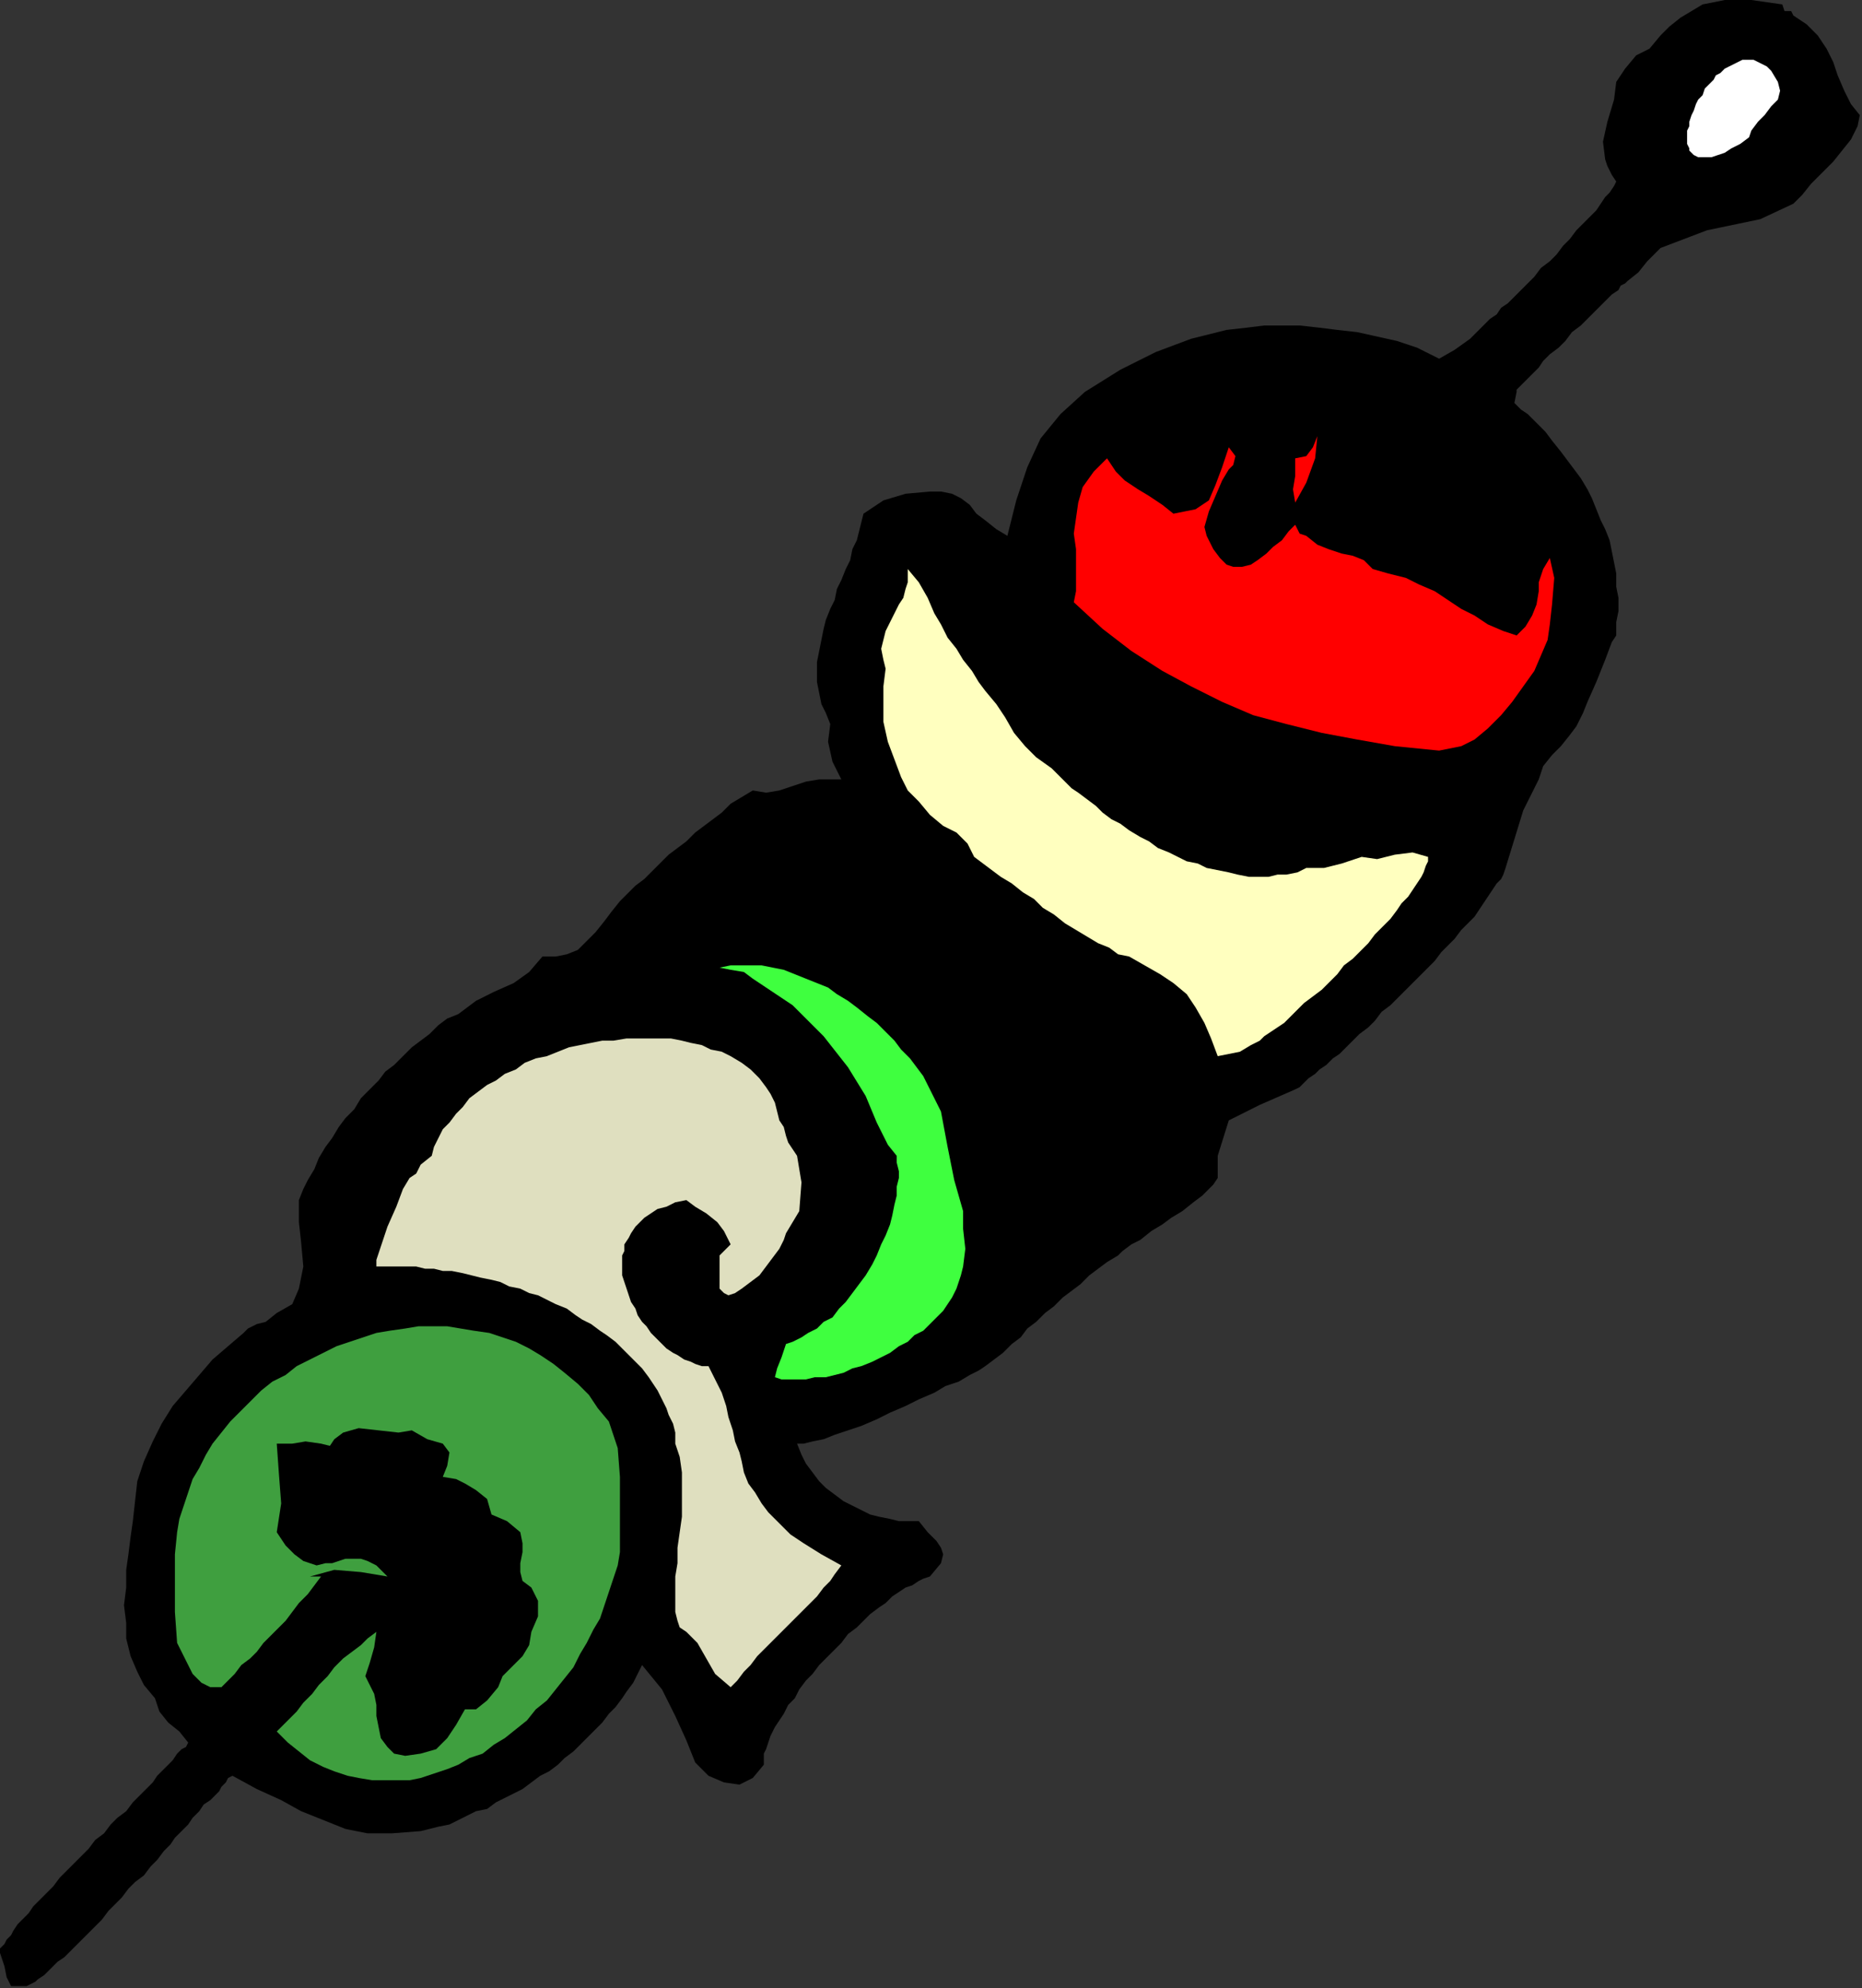
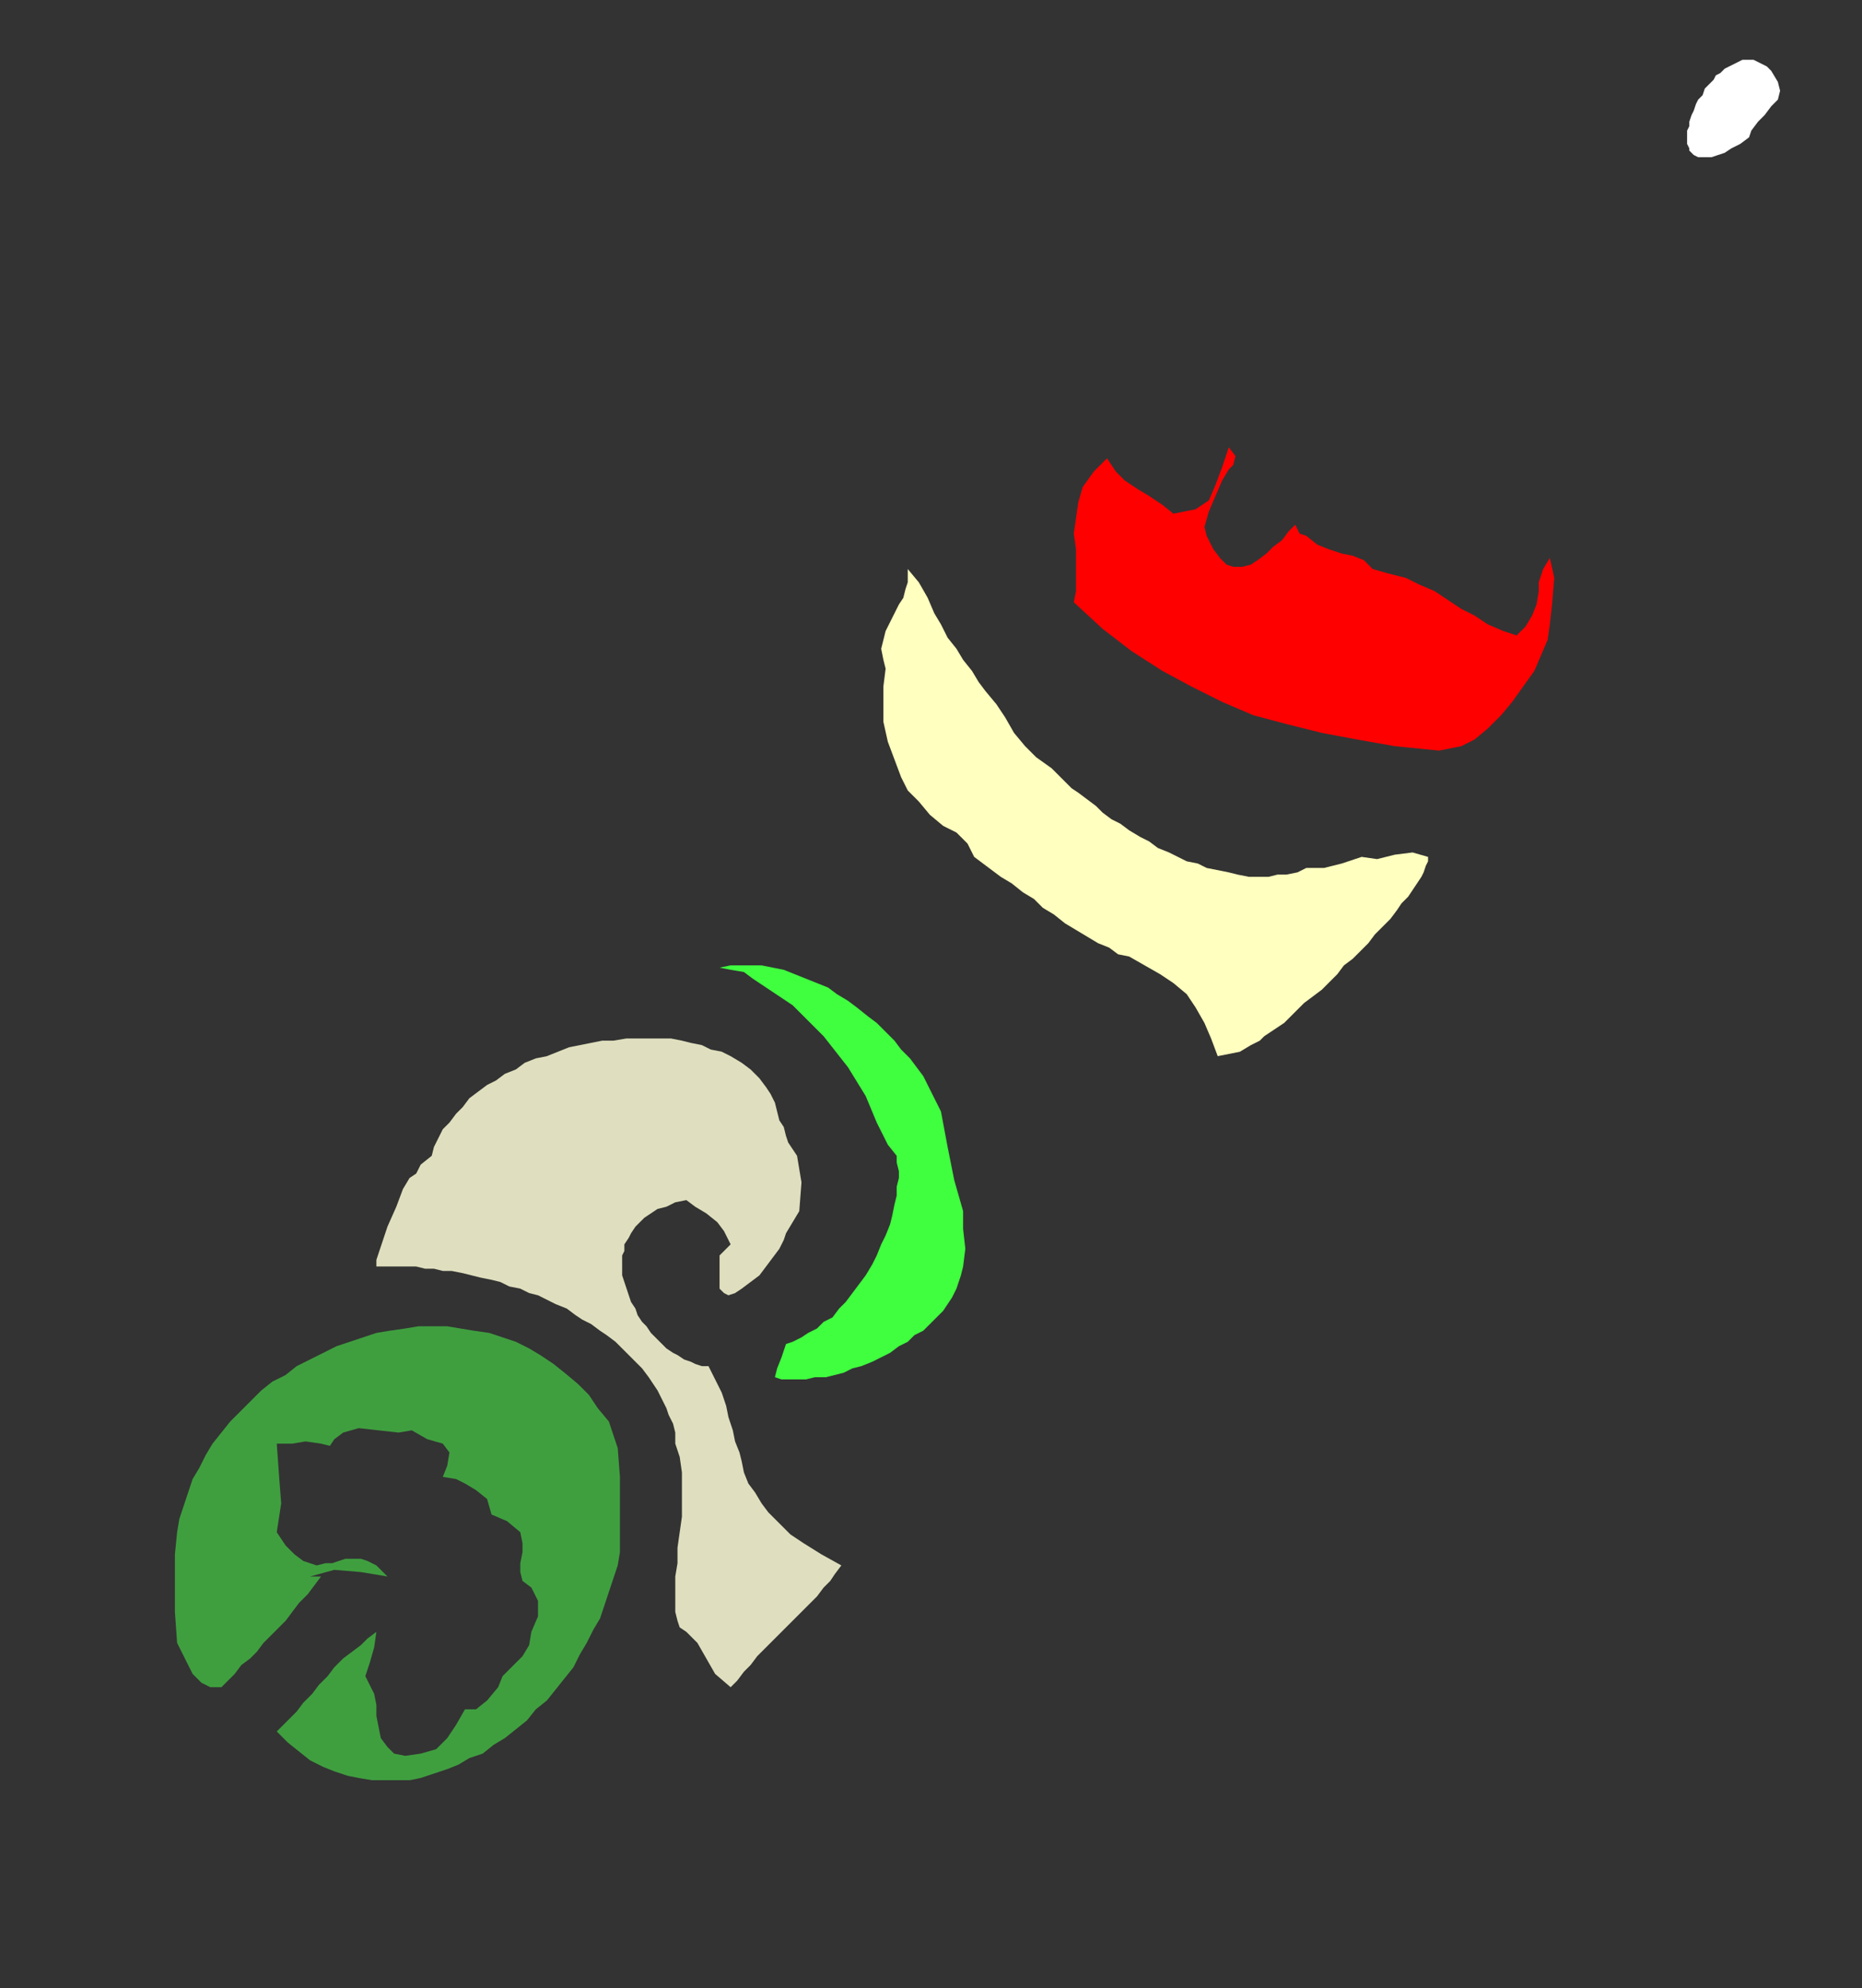
<svg xmlns="http://www.w3.org/2000/svg" xmlns:ns1="http://sodipodi.sourceforge.net/DTD/sodipodi-0.dtd" xmlns:ns2="http://www.inkscape.org/namespaces/inkscape" version="1.0" width="142.409mm" height="152.061mm" id="svg21" ns1:docname="OBSSG415.WMF">
  <rect width="100%" height="100%" fill="#333333" stroke="none" />
  <ns1:namedview pagecolor="#ffffff" bordercolor="#666666" borderopacity="1" objecttolerance="10" gridtolerance="10" guidetolerance="10" ns2:pageopacity="0" ns2:pageshadow="2" ns2:window-width="640" ns2:window-height="480" id="namedview23" />
  <defs id="defs3">
    <pattern id="WMFhbasepattern" patternUnits="userSpaceOnUse" width="6" height="6" x="0" y="0" />
  </defs>
-   <path style="fill:#000000;fill-rule:evenodd;fill-opacity:1;stroke:none;" d="  M 515.2,1.28   L 515.84,3.2   L 517.76,3.2   L 518.4,4.48   L 518.4,4.48   L 522.24,7.04   L 525.44,10.24   L 528,14.08   L 529.92,17.92   L 531.2,21.76   L 533.12,26.24   L 535.04,30.08   L 537.6,33.28   L 537.6,33.28   L 536.96,36.48   L 535.04,40.32   L 532.48,43.52   L 529.92,46.72   L 526.72,49.92   L 523.52,53.12   L 520.96,56.32   L 518.4,58.88   L 518.4,58.88   L 508.8,63.36   L 493.44,66.56   L 480,71.68   L 480,71.68   L 476.16,75.52   L 473.6,78.72   L 470.4,81.28   L 470.4,81.28   L 469.76,81.92   L 468.48,82.56   L 467.84,83.84   L 465.92,85.12   L 464.64,86.4   L 462.72,88.32   L 460.8,90.24   L 458.88,92.16   L 456.96,94.08   L 454.4,96   L 452.48,98.56   L 450.56,100.48   L 448,102.4   L 446.08,104.32   L 444.8,106.24   L 442.88,108.16   L 441.6,109.44   L 440.32,110.72   L 439.04,112   L 438.4,112.64   L 438.4,113.28   L 438.4,113.28   L 437.76,116.48   L 439.68,118.4   L 441.6,119.68   L 441.6,119.68   L 444.16,122.24   L 446.72,124.8   L 448.64,127.36   L 451.2,130.56   L 453.12,133.12   L 455.04,135.68   L 456.96,138.24   L 458.88,141.44   L 460.16,144   L 461.44,147.2   L 462.72,150.4   L 464,152.96   L 465.28,156.16   L 465.92,159.36   L 466.56,162.56   L 467.2,165.76   L 467.2,169.6   L 467.84,172.8   L 467.84,176.64   L 467.2,179.84   L 467.2,183.68   L 467.2,183.68   L 465.92,185.6   L 464,190.72   L 461.44,197.12   L 458.88,202.88   L 457.6,206.08   L 457.6,206.08   L 455.68,209.92   L 453.76,212.48   L 451.2,215.68   L 448.64,218.24   L 446.08,221.44   L 444.8,225.28   L 444.8,225.28   L 440.32,234.24   L 437.76,242.56   L 435.2,250.88   L 435.2,250.88   L 434.56,252.8   L 433.92,254.08   L 432.64,255.36   L 431.36,257.28   L 430.08,259.2   L 428.8,261.12   L 427.52,263.04   L 426.24,264.96   L 424.32,266.88   L 422.4,268.8   L 420.48,271.36   L 418.56,273.28   L 416.64,275.2   L 414.72,277.76   L 412.8,279.68   L 410.24,282.24   L 408.32,284.16   L 406.4,286.08   L 403.84,288.64   L 401.92,290.56   L 399.36,292.48   L 397.44,295.04   L 395.52,296.96   L 392.96,298.88   L 391.04,300.8   L 389.12,302.72   L 387.2,304.64   L 385.28,305.92   L 383.36,307.84   L 381.44,309.12   L 380.16,310.4   L 378.24,311.68   L 376.96,312.96   L 375.68,314.24   L 374.4,314.88   L 374.4,314.88   L 364.16,319.36   L 355.2,323.84   L 352,334.08   L 352,334.08   L 352,336.64   L 352,338.56   L 352,340.48   L 352,340.48   L 350.72,342.4   L 349.44,343.68   L 347.52,345.6   L 344.96,347.52   L 341.76,350.08   L 338.56,352   L 336,353.92   L 332.8,355.84   L 329.6,358.4   L 327.04,359.68   L 324.48,361.6   L 323.2,362.88   L 323.2,362.88   L 320,364.8   L 317.44,366.72   L 314.88,368.64   L 312.32,371.2   L 309.76,373.12   L 307.2,375.04   L 304.64,377.6   L 302.08,379.52   L 299.52,382.08   L 296.96,384   L 295.04,386.56   L 292.48,388.48   L 289.92,391.04   L 287.36,392.96   L 284.8,394.88   L 284.8,394.88   L 282.88,396.16   L 280.32,397.44   L 277.12,399.36   L 273.28,400.64   L 270.08,402.56   L 265.6,404.48   L 261.76,406.4   L 257.28,408.32   L 253.44,410.24   L 248.96,412.16   L 245.12,413.44   L 241.28,414.72   L 238.08,416   L 234.88,416.64   L 232.32,417.28   L 230.4,417.28   L 230.4,417.28   L 231.68,420.48   L 232.96,423.04   L 234.88,425.6   L 236.8,428.16   L 238.72,430.08   L 241.28,432   L 243.84,433.92   L 246.4,435.2   L 248.96,436.48   L 251.52,437.76   L 254.08,438.4   L 257.28,439.04   L 259.84,439.68   L 262.4,439.68   L 265.6,439.68   L 265.6,439.68   L 268.16,442.88   L 270.72,445.44   L 272,447.36   L 272.64,449.28   L 272,451.84   L 268.8,455.68   L 268.8,455.68   L 266.88,456.32   L 265.6,456.96   L 263.68,458.24   L 261.76,458.88   L 259.84,460.16   L 257.92,461.44   L 256,463.36   L 254.08,464.64   L 251.52,466.56   L 249.6,468.48   L 247.68,470.4   L 245.12,472.32   L 243.2,474.88   L 241.28,476.8   L 238.72,479.36   L 236.8,481.28   L 234.88,483.84   L 232.96,485.76   L 231.04,488.32   L 229.76,490.88   L 227.84,492.8   L 226.56,495.36   L 225.28,497.28   L 224,499.2   L 222.72,501.76   L 222.08,503.68   L 221.44,505.6   L 220.8,506.88   L 220.8,508.8   L 220.8,510.08   L 220.8,510.08   L 217.6,513.92   L 213.76,515.84   L 209.28,515.2   L 204.8,513.28   L 204.8,513.28   L 200.96,509.44   L 198.4,503.04   L 195.2,496   L 191.36,488.32   L 185.6,481.28   L 185.6,481.28   L 184.32,483.84   L 183.04,486.4   L 181.12,488.96   L 179.84,490.88   L 177.92,493.44   L 176,495.36   L 174.08,497.92   L 172.16,499.84   L 170.24,501.76   L 167.68,504.32   L 165.76,506.24   L 163.2,508.16   L 161.28,510.08   L 158.72,512   L 156.16,513.28   L 153.6,515.2   L 151.04,517.12   L 148.48,518.4   L 145.92,519.68   L 143.36,520.96   L 140.8,522.88   L 137.6,523.52   L 135.04,524.8   L 132.48,526.08   L 129.92,527.36   L 126.72,528   L 124.16,528.64   L 121.6,529.28   L 121.6,529.28   L 113.28,529.92   L 106.24,529.92   L 99.84,528.64   L 93.44,526.08   L 87.04,523.52   L 81.28,520.32   L 74.24,517.12   L 67.2,513.28   L 67.2,513.28   L 65.92,513.92   L 65.28,515.2   L 64,516.48   L 63.36,517.76   L 62.08,519.04   L 60.8,520.32   L 58.88,521.6   L 57.6,523.52   L 55.68,525.44   L 54.4,527.36   L 52.48,529.28   L 50.56,531.2   L 49.28,533.12   L 47.36,535.04   L 45.44,537.6   L 43.52,539.52   L 41.6,542.08   L 39.04,544   L 37.12,545.92   L 35.2,548.48   L 33.28,550.4   L 31.36,552.32   L 29.44,554.88   L 27.52,556.8   L 25.6,558.72   L 23.68,560.64   L 21.76,562.56   L 20.48,563.84   L 18.56,565.76   L 16.64,567.04   L 15.36,568.32   L 14.08,569.6   L 12.8,570.88   L 10.88,572.16   L 10.24,572.8   L 8.96,573.44   L 7.68,574.08   L 7.04,574.08   L 6.4,574.08   L 6.4,574.08   L 3.2,574.08   L 1.92,571.52   L 1.28,568.32   L 0,564.48   L 0,564.48   L 0,564.48   L 0,563.2   L 0.64,562.56   L 1.28,561.92   L 1.92,560.64   L 3.2,559.36   L 3.84,558.08   L 5.12,556.16   L 6.4,554.88   L 8.32,552.96   L 9.6,551.04   L 11.52,549.12   L 13.44,547.2   L 15.36,545.28   L 17.28,542.72   L 19.2,540.8   L 21.12,538.88   L 23.68,536.32   L 25.6,534.4   L 27.52,531.84   L 30.08,529.92   L 32,527.36   L 33.92,525.44   L 36.48,523.52   L 38.4,520.96   L 40.32,519.04   L 42.24,517.12   L 44.16,515.2   L 45.44,513.28   L 47.36,511.36   L 48.64,510.08   L 49.92,508.8   L 51.2,506.88   L 52.48,505.6   L 53.76,504.96   L 54.4,503.68   L 54.4,503.68   L 51.84,500.48   L 48.64,497.92   L 46.08,494.72   L 44.8,490.88   L 44.8,490.88   L 41.6,487.04   L 39.68,483.2   L 37.76,478.72   L 36.48,473.6   L 36.48,469.12   L 35.84,464   L 36.48,458.88   L 36.48,453.76   L 37.12,449.28   L 37.76,444.16   L 38.4,439.68   L 38.4,439.68   L 39.04,433.92   L 39.68,428.16   L 41.6,422.4   L 44.16,416.64   L 46.72,411.52   L 49.92,406.4   L 53.76,401.92   L 57.6,397.44   L 61.44,392.96   L 65.92,389.12   L 70.4,385.28   L 70.4,385.28   L 71.68,384   L 74.24,382.72   L 76.8,382.08   L 76.8,382.08   L 80,379.52   L 84.48,376.96   L 86.4,372.48   L 86.4,372.48   L 87.68,366.08   L 87.04,359.04   L 86.4,353.28   L 86.4,346.88   L 86.4,346.88   L 87.68,343.68   L 88.96,341.12   L 90.88,337.92   L 92.16,334.72   L 94.08,331.52   L 96,328.96   L 97.92,325.76   L 99.84,323.2   L 102.4,320.64   L 104.32,317.44   L 106.88,314.88   L 109.44,312.32   L 111.36,309.76   L 113.92,307.84   L 116.48,305.28   L 119.04,302.72   L 121.6,300.8   L 124.16,298.88   L 126.72,296.32   L 129.28,294.4   L 132.48,293.12   L 135.04,291.2   L 137.6,289.28   L 137.6,289.28   L 142.72,286.72   L 148.48,284.16   L 152.96,280.96   L 156.8,276.48   L 156.8,276.48   L 160.64,276.48   L 163.84,275.84   L 167.04,274.56   L 169.6,272   L 172.16,269.44   L 174.72,266.24   L 176.64,263.68   L 179.2,260.48   L 179.2,260.48   L 181.12,258.56   L 183.68,256   L 186.24,254.08   L 188.8,251.52   L 190.72,249.6   L 193.28,247.04   L 195.84,245.12   L 198.4,243.2   L 200.96,240.64   L 203.52,238.72   L 206.08,236.8   L 208.64,234.88   L 211.2,232.32   L 214.4,230.4   L 217.6,228.48   L 217.6,228.48   L 221.44,229.12   L 225.28,228.48   L 229.12,227.2   L 232.96,225.92   L 236.8,225.28   L 236.8,225.28   L 243.2,225.28   L 240.64,220.16   L 239.36,214.4   L 240,209.28   L 240,209.28   L 238.72,206.08   L 237.44,203.52   L 236.8,200.32   L 236.16,197.12   L 236.16,193.92   L 236.16,191.36   L 236.8,188.16   L 237.44,184.96   L 238.08,181.76   L 238.72,179.2   L 240,176   L 241.28,173.44   L 241.92,170.24   L 243.2,167.68   L 244.48,164.48   L 245.76,161.92   L 246.4,158.72   L 247.68,156.16   L 248.32,153.6   L 248.96,151.04   L 249.6,148.48   L 249.6,148.48   L 255.36,144.64   L 261.76,142.72   L 268.8,142.08   L 268.8,142.08   L 272,142.08   L 275.2,142.72   L 277.76,144   L 280.32,145.92   L 282.24,148.48   L 284.8,150.4   L 288,152.96   L 291.2,154.88   L 291.2,154.88   L 291.2,154.88   L 293.76,144.64   L 296.96,135.04   L 300.8,126.72   L 306.56,119.68   L 313.6,113.28   L 313.6,113.28   L 318.72,110.08   L 323.84,106.88   L 328.96,104.32   L 334.08,101.76   L 339.2,99.84   L 344.32,97.92   L 349.44,96.64   L 354.56,95.36   L 360.32,94.72   L 365.44,94.08   L 370.56,94.08   L 375.68,94.08   L 381.44,94.72   L 386.56,95.36   L 392.32,96   L 398.08,97.28   L 403.84,98.56   L 409.6,100.48   L 409.6,100.48   L 416,103.68   L 420.48,101.12   L 424.96,97.92   L 428.8,94.08   L 428.8,94.08   L 429.44,93.44   L 430.72,92.16   L 432.64,90.88   L 433.92,88.96   L 435.84,87.68   L 437.76,85.76   L 439.68,83.84   L 441.6,81.92   L 443.52,80   L 445.44,77.44   L 448,75.52   L 449.92,73.6   L 451.84,71.04   L 453.76,69.12   L 455.68,66.56   L 457.6,64.64   L 459.52,62.72   L 461.44,60.8   L 462.72,58.88   L 464,56.96   L 465.28,55.68   L 466.56,53.76   L 467.2,52.48   L 467.2,52.48   L 465.92,50.56   L 464.64,48   L 464,46.08   L 464,46.08   L 463.36,40.96   L 464.64,35.2   L 466.56,28.8   L 467.2,23.68   L 467.2,23.68   L 469.76,19.84   L 472.96,16   L 476.8,14.08   L 476.8,14.08   L 480,10.24   L 482.56,7.68   L 485.76,5.12   L 488.96,3.2   L 492.16,1.28   L 495.36,0.64   L 498.56,0   L 502.4,0   L 506.24,0   L 510.72,0.64   L 515.2,1.28  z " id="path5" />
  <path style="fill:#ffffff;fill-rule:evenodd;fill-opacity:1;stroke:none;" d="  M 505.6,39.68   L 503.04,41.6   L 500.48,42.88   L 498.56,44.16   L 496.64,44.8   L 494.72,45.44   L 493.44,45.44   L 492.16,45.44   L 490.88,45.44   L 489.6,44.8   L 488.96,44.16   L 488.32,43.52   L 488.32,42.88   L 487.68,41.6   L 487.68,40.32   L 487.68,39.04   L 487.68,37.76   L 488.32,36.48   L 488.32,35.2   L 488.96,33.28   L 489.6,32   L 490.24,30.08   L 490.88,28.8   L 492.16,27.52   L 492.8,25.6   L 494.08,24.32   L 495.36,23.04   L 496,21.76   L 497.28,21.12   L 498.56,19.84   L 499.84,19.2   L 501.12,18.56   L 502.4,17.92   L 503.68,17.28   L 504.96,17.28   L 506.88,17.28   L 508.16,17.92   L 509.44,18.56   L 510.72,19.2   L 512,20.48   L 512,20.48   L 513.92,23.68   L 514.56,26.24   L 513.92,28.8   L 512,30.72   L 510.08,33.28   L 508.16,35.2   L 506.24,37.76   L 505.6,39.68  z " id="path7" />
-   <path style="fill:#ff0000;fill-rule:evenodd;fill-opacity:1;stroke:none;" d="  M 374.4,145.28   L 373.76,141.44   L 374.4,137.6   L 374.4,132.48   L 374.4,132.48   L 377.6,131.84   L 379.52,129.28   L 380.8,126.08   L 380.8,126.08   L 380.16,132.48   L 377.6,139.52   L 374.4,145.28  z " id="path9" />
  <path style="fill:#ff0000;fill-rule:evenodd;fill-opacity:1;stroke:none;" d="  M 374.4,151.68   L 375.04,152.96   L 375.68,154.24   L 377.6,154.88   L 377.6,154.88   L 380.8,157.44   L 384,158.72   L 387.84,160   L 391.04,160.64   L 394.24,161.92   L 396.8,164.48   L 396.8,164.48   L 401.28,165.76   L 406.4,167.04   L 410.24,168.96   L 414.72,170.88   L 418.56,173.44   L 422.4,176   L 426.24,177.92   L 430.08,180.48   L 434.56,182.4   L 438.4,183.68   L 438.4,183.68   L 440.96,181.12   L 442.88,177.92   L 444.16,174.72   L 444.8,170.88   L 444.8,170.88   L 444.8,168.32   L 446.08,164.48   L 448,161.28   L 448,161.28   L 449.28,167.04   L 448.64,174.72   L 448,180.48   L 448,180.48   L 447.36,184.96   L 445.44,189.44   L 443.52,193.92   L 440.32,198.4   L 437.12,202.88   L 433.92,206.72   L 430.08,210.56   L 426.24,213.76   L 422.4,215.68   L 422.4,215.68   L 416,216.96   L 409.6,216.32   L 403.2,215.68   L 403.2,215.68   L 392.32,213.76   L 382.08,211.84   L 371.84,209.28   L 362.24,206.72   L 353.28,202.88   L 344.32,198.4   L 336,193.92   L 327.04,188.16   L 318.72,181.76   L 310.4,174.08   L 310.4,174.08   L 311.04,170.88   L 311.04,167.04   L 311.04,162.56   L 311.04,158.72   L 310.4,154.24   L 311.04,149.76   L 311.68,145.28   L 312.96,140.8   L 316.16,136.32   L 320,132.48   L 320,132.48   L 322.56,136.32   L 325.12,138.88   L 328.96,141.44   L 332.16,143.36   L 336,145.92   L 339.2,148.48   L 339.2,148.48   L 345.6,147.2   L 349.44,144.64   L 351.36,140.16   L 353.28,135.04   L 355.2,129.28   L 355.2,129.28   L 357.12,131.84   L 356.48,134.4   L 355.2,135.68   L 355.2,135.68   L 353.28,138.88   L 351.36,143.36   L 349.44,147.84   L 348.16,152.32   L 348.8,154.88   L 348.8,154.88   L 350.72,158.72   L 352.64,161.28   L 354.56,163.2   L 356.48,163.84   L 359.04,163.84   L 361.6,163.2   L 363.52,161.92   L 366.08,160   L 368,158.08   L 370.56,156.16   L 372.48,153.6   L 374.4,151.68  z " id="path11" />
  <path style="fill:#ffffbf;fill-rule:evenodd;fill-opacity:1;stroke:none;" d="  M 284.8,199.68   L 288,203.52   L 290.56,207.36   L 293.12,211.84   L 296.32,215.68   L 299.52,218.88   L 304,222.08   L 304,222.08   L 305.92,224   L 307.84,225.92   L 309.76,227.84   L 311.68,229.12   L 314.24,231.04   L 316.8,232.96   L 318.72,234.88   L 321.28,236.8   L 323.84,238.08   L 326.4,240   L 329.6,241.92   L 332.16,243.2   L 334.72,245.12   L 337.92,246.4   L 340.48,247.68   L 343.04,248.96   L 346.24,249.6   L 348.8,250.88   L 352,251.52   L 355.2,252.16   L 357.76,252.8   L 360.96,253.44   L 363.52,253.44   L 366.72,253.44   L 369.28,252.8   L 371.84,252.8   L 375.04,252.16   L 377.6,250.88   L 377.6,250.88   L 382.72,250.88   L 387.84,249.6   L 393.6,247.68   L 393.6,247.68   L 398.08,248.32   L 403.2,247.04   L 408.32,246.4   L 412.8,247.68   L 412.8,247.68   L 412.8,248.96   L 412.16,250.24   L 411.52,252.16   L 410.88,253.44   L 409.6,255.36   L 408.32,257.28   L 407.04,259.2   L 405.12,261.12   L 403.84,263.04   L 401.92,265.6   L 400,267.52   L 397.44,270.08   L 395.52,272.64   L 393.6,274.56   L 391.04,277.12   L 388.48,279.04   L 386.56,281.6   L 384,284.16   L 382.08,286.08   L 379.52,288   L 376.96,289.92   L 375.04,291.84   L 373.12,293.76   L 371.2,295.68   L 369.28,296.96   L 367.36,298.24   L 365.44,299.52   L 364.16,300.8   L 362.88,301.44   L 361.6,302.08   L 361.6,302.08   L 358.4,304   L 355.2,304.64   L 352,305.28   L 352,305.28   L 350.08,300.16   L 348.16,295.68   L 345.6,291.2   L 343.04,287.36   L 339.2,284.16   L 335.36,281.6   L 330.88,279.04   L 326.4,276.48   L 326.4,276.48   L 323.2,275.84   L 320.64,273.92   L 317.44,272.64   L 314.24,270.72   L 311.04,268.8   L 307.84,266.88   L 304.64,264.32   L 301.44,262.4   L 298.88,259.84   L 295.68,257.92   L 292.48,255.36   L 289.28,253.44   L 286.72,251.52   L 284.16,249.6   L 281.6,247.68   L 281.6,247.68   L 279.68,243.84   L 276.48,240.64   L 272.64,238.72   L 268.8,235.52   L 265.6,231.68   L 265.6,231.68   L 262.4,228.48   L 260.48,224.64   L 258.56,219.52   L 256.64,214.4   L 255.36,208.64   L 255.36,203.52   L 255.36,198.4   L 256,193.28   L 256,193.28   L 255.36,190.72   L 254.72,187.52   L 255.36,184.96   L 256,182.4   L 257.28,179.84   L 258.56,177.28   L 259.84,174.72   L 261.12,172.8   L 261.76,170.24   L 262.4,168.32   L 262.4,166.4   L 262.4,164.48   L 262.4,164.48   L 265.6,168.32   L 268.16,172.8   L 270.08,177.28   L 272,180.48   L 272,180.48   L 273.92,184.32   L 276.48,187.52   L 278.4,190.72   L 280.96,193.92   L 282.88,197.12   L 284.8,199.68  z " id="path13" />
  <path style="fill:#3fff3f;fill-rule:evenodd;fill-opacity:1;stroke:none;" d="  M 278.4,350.08   L 278.4,355.2   L 279.04,360.96   L 278.4,366.08   L 278.4,366.08   L 277.76,368.64   L 277.12,370.56   L 276.48,372.48   L 275.2,375.04   L 273.92,376.96   L 272.64,378.88   L 270.72,380.8   L 268.8,382.72   L 266.88,384.64   L 264.32,385.92   L 262.4,387.84   L 259.84,389.12   L 257.28,391.04   L 254.72,392.32   L 252.16,393.6   L 248.96,394.88   L 246.4,395.52   L 243.84,396.8   L 241.28,397.44   L 238.72,398.08   L 235.52,398.08   L 232.96,398.72   L 230.4,398.72   L 228.48,398.72   L 225.92,398.72   L 224,398.08   L 224,398.08   L 224.64,395.52   L 225.92,392.32   L 227.2,388.48   L 227.2,388.48   L 229.12,387.84   L 231.68,386.56   L 233.6,385.28   L 233.6,385.28   L 236.16,384   L 238.08,382.08   L 240.64,380.8   L 242.56,378.24   L 244.48,376.32   L 246.4,373.76   L 248.32,371.2   L 250.24,368.64   L 252.16,365.44   L 253.44,362.88   L 254.72,359.68   L 256,357.12   L 257.28,353.92   L 257.92,351.36   L 258.56,348.16   L 259.2,345.6   L 259.2,343.04   L 259.84,340.48   L 259.84,338.56   L 259.2,336   L 259.2,334.08   L 259.2,334.08   L 256.64,330.88   L 253.44,324.48   L 250.24,316.8   L 245.12,308.48   L 238.08,299.52   L 229.12,290.56   L 217.6,282.88   L 217.6,282.88   L 215.04,280.96   L 211.2,280.32   L 208,279.68   L 208,279.68   L 211.2,279.04   L 213.76,279.04   L 216.96,279.04   L 220.16,279.04   L 223.36,279.68   L 226.56,280.32   L 229.76,281.6   L 232.96,282.88   L 236.16,284.16   L 239.36,285.44   L 241.92,287.36   L 245.12,289.28   L 247.68,291.2   L 250.88,293.76   L 253.44,295.68   L 256,298.24   L 258.56,300.8   L 260.48,303.36   L 263.04,305.92   L 264.96,308.48   L 266.88,311.04   L 268.16,313.6   L 269.44,316.16   L 270.72,318.72   L 272,321.28   L 272,321.28   L 273.92,331.52   L 275.84,341.12   L 278.4,350.08  z " id="path15" />
  <path style="fill:#dfdfbf;fill-rule:evenodd;fill-opacity:1;stroke:none;" d="  M 230.4,334.08   L 231.68,341.76   L 231.04,350.08   L 227.2,356.48   L 227.2,356.48   L 226.56,358.4   L 225.28,360.96   L 223.36,363.52   L 221.44,366.08   L 219.52,368.64   L 216.96,370.56   L 214.4,372.48   L 212.48,373.76   L 210.56,374.4   L 209.28,373.76   L 208,372.48   L 208,372.48   L 208,362.88   L 211.2,359.68   L 209.28,355.84   L 207.36,353.28   L 204.16,350.72   L 200.96,348.8   L 198.4,346.88   L 198.4,346.88   L 195.2,347.52   L 192.64,348.8   L 190.08,349.44   L 188.16,350.72   L 186.24,352   L 184.96,353.28   L 183.68,354.56   L 182.4,356.48   L 181.76,357.76   L 180.48,359.68   L 180.48,361.6   L 179.84,362.88   L 179.84,364.8   L 179.84,366.72   L 179.84,368.64   L 180.48,370.56   L 181.12,372.48   L 181.76,374.4   L 182.4,376.32   L 183.68,378.24   L 184.32,380.16   L 185.6,382.08   L 186.88,383.36   L 188.16,385.28   L 189.44,386.56   L 191.36,388.48   L 192.64,389.76   L 194.56,391.04   L 195.84,391.68   L 197.76,392.96   L 199.68,393.6   L 200.96,394.24   L 202.88,394.88   L 204.8,394.88   L 204.8,394.88   L 206.72,398.72   L 208.64,402.56   L 209.92,406.4   L 210.56,409.6   L 211.84,413.44   L 212.48,416.64   L 213.76,419.84   L 214.4,422.4   L 215.04,425.6   L 216.32,428.8   L 218.24,431.36   L 220.16,434.56   L 222.08,437.12   L 225.28,440.32   L 228.48,443.52   L 232.32,446.08   L 237.44,449.28   L 243.2,452.48   L 243.2,452.48   L 241.28,455.04   L 240,456.96   L 238.08,458.88   L 236.16,461.44   L 234.24,463.36   L 231.68,465.92   L 229.76,467.84   L 227.84,469.76   L 225.28,472.32   L 223.36,474.24   L 220.8,476.8   L 218.88,478.72   L 216.96,481.28   L 215.04,483.2   L 213.12,485.76   L 211.2,487.68   L 211.2,487.68   L 206.72,483.84   L 204.16,479.36   L 201.6,474.88   L 198.4,471.68   L 198.4,471.68   L 196.48,470.4   L 195.84,468.48   L 195.2,465.92   L 195.2,462.72   L 195.2,459.52   L 195.2,455.68   L 195.84,451.84   L 195.84,447.36   L 196.48,442.88   L 197.12,438.4   L 197.12,433.92   L 197.12,429.44   L 197.12,425.6   L 196.48,421.12   L 195.2,417.28   L 195.2,417.28   L 195.2,414.08   L 194.56,411.52   L 193.28,408.96   L 192.64,407.04   L 191.36,404.48   L 190.08,401.92   L 188.8,400   L 187.52,398.08   L 185.6,395.52   L 183.68,393.6   L 181.76,391.68   L 179.84,389.76   L 177.92,387.84   L 175.36,385.92   L 173.44,384.64   L 170.88,382.72   L 168.32,381.44   L 166.4,380.16   L 163.84,378.24   L 160.64,376.96   L 158.08,375.68   L 155.52,374.4   L 152.96,373.76   L 150.4,372.48   L 147.2,371.84   L 144.64,370.56   L 142.08,369.92   L 138.88,369.28   L 136.32,368.64   L 133.76,368   L 130.56,367.36   L 128,367.36   L 125.44,366.72   L 122.88,366.72   L 120.32,366.08   L 117.76,366.08   L 115.2,366.08   L 115.2,366.08   L 108.8,366.08   L 108.8,364.16   L 110.08,360.32   L 112,354.56   L 114.56,348.8   L 116.48,343.68   L 118.4,340.48   L 118.4,340.48   L 120.32,339.2   L 121.6,336.64   L 124.8,334.08   L 124.8,334.08   L 125.44,331.52   L 126.72,328.96   L 128,326.4   L 129.92,324.48   L 131.84,321.92   L 133.76,320   L 135.68,317.44   L 138.24,315.52   L 140.8,313.6   L 143.36,312.32   L 145.92,310.4   L 149.12,309.12   L 151.68,307.2   L 154.88,305.92   L 158.08,305.28   L 161.28,304   L 164.48,302.72   L 167.68,302.08   L 170.88,301.44   L 174.08,300.8   L 177.28,300.8   L 181.12,300.16   L 184.32,300.16   L 187.52,300.16   L 190.72,300.16   L 193.92,300.16   L 197.12,300.8   L 199.68,301.44   L 202.88,302.08   L 205.44,303.36   L 208.64,304   L 211.2,305.28   L 211.2,305.28   L 214.4,307.2   L 216.96,309.12   L 219.52,311.68   L 221.44,314.24   L 222.72,316.16   L 224,318.72   L 224.64,321.28   L 225.28,323.84   L 226.56,325.76   L 227.2,328.32   L 227.84,330.24   L 229.12,332.16   L 230.4,334.08  z " id="path17" />
  <path style="fill:#3f9f3f;fill-rule:evenodd;fill-opacity:1;stroke:none;" d="  M 80,500.48   L 81.92,498.56   L 83.84,496.64   L 85.76,494.72   L 87.68,492.16   L 90.24,489.6   L 92.16,487.04   L 94.72,484.48   L 96.64,481.92   L 99.2,479.36   L 101.76,477.44   L 104.32,475.52   L 106.24,473.6   L 108.8,471.68   L 108.8,471.68   L 108.16,476.16   L 106.88,480.64   L 105.6,484.48   L 105.6,484.48   L 106.88,487.04   L 108.16,489.6   L 108.8,492.8   L 108.8,496   L 109.44,499.2   L 110.08,502.4   L 112,504.96   L 113.92,506.88   L 117.12,507.52   L 121.6,506.88   L 121.6,506.88   L 126.08,505.6   L 129.28,502.4   L 131.84,498.56   L 134.4,494.08   L 134.4,494.08   L 137.6,494.08   L 140.8,491.52   L 144,487.68   L 144,487.68   L 145.28,484.48   L 148.48,481.28   L 151.04,478.72   L 152.96,475.52   L 153.6,471.68   L 153.6,471.68   L 155.52,467.2   L 155.52,462.72   L 153.6,458.88   L 153.6,458.88   L 151.04,456.96   L 150.4,454.4   L 150.4,451.84   L 151.04,448.64   L 151.04,446.08   L 150.4,442.88   L 150.4,442.88   L 146.56,439.68   L 142.08,437.76   L 140.8,433.28   L 140.8,433.28   L 137.6,430.72   L 134.4,428.8   L 131.84,427.52   L 128,426.88   L 128,426.88   L 129.28,423.68   L 129.92,419.84   L 128,417.28   L 128,417.28   L 123.52,416   L 119.04,413.44   L 115.2,414.08   L 115.2,414.08   L 109.44,413.44   L 103.68,412.8   L 99.2,414.08   L 99.2,414.08   L 96.64,416   L 95.36,417.92   L 92.8,417.28   L 92.8,417.28   L 88.32,416.64   L 84.48,417.28   L 80,417.28   L 80,417.28   L 80.64,426.24   L 81.28,434.56   L 80,442.88   L 80,442.88   L 82.56,446.72   L 85.12,449.28   L 87.68,451.2   L 89.6,451.84   L 91.52,452.48   L 94.08,451.84   L 96,451.84   L 97.92,451.2   L 99.84,450.56   L 101.76,450.56   L 104.32,450.56   L 106.24,451.2   L 108.8,452.48   L 108.8,452.48   L 112,455.68   L 104.32,454.4   L 96.64,453.76   L 89.6,455.68   L 89.6,455.68   L 92.8,455.68   L 90.88,458.24   L 88.96,460.8   L 86.4,463.36   L 84.48,465.92   L 82.56,468.48   L 80.64,470.4   L 78.08,472.96   L 76.16,474.88   L 74.24,477.44   L 72.32,479.36   L 69.76,481.28   L 67.84,483.84   L 65.92,485.76   L 64,487.68   L 64,487.68   L 60.8,487.68   L 58.24,486.4   L 55.68,483.84   L 54.4,481.28   L 54.4,481.28   L 51.2,474.88   L 50.56,465.92   L 50.56,457.6   L 50.56,449.28   L 51.2,442.88   L 51.2,442.88   L 51.84,439.04   L 53.12,435.2   L 54.4,431.36   L 55.68,427.52   L 57.6,424.32   L 59.52,420.48   L 61.44,417.28   L 64,414.08   L 66.56,410.88   L 69.76,407.68   L 72.32,405.12   L 75.52,401.92   L 78.72,399.36   L 82.56,397.44   L 85.76,394.88   L 89.6,392.96   L 93.44,391.04   L 97.28,389.12   L 101.12,387.84   L 104.96,386.56   L 108.8,385.28   L 112.64,384.64   L 117.12,384   L 120.96,383.36   L 124.8,383.36   L 129.28,383.36   L 133.12,384   L 136.96,384.64   L 141.44,385.28   L 145.28,386.56   L 149.12,387.84   L 152.96,389.76   L 156.16,391.68   L 160,394.24   L 163.2,396.8   L 167.04,400   L 170.24,403.2   L 172.8,407.04   L 176,410.88   L 176,410.88   L 178.56,418.56   L 179.2,426.88   L 179.2,433.28   L 179.2,433.28   L 179.2,437.12   L 179.2,440.96   L 179.2,444.8   L 179.2,448.64   L 178.56,452.48   L 177.28,456.32   L 176,460.16   L 174.72,464   L 173.44,467.84   L 171.52,471.04   L 169.6,474.88   L 167.68,478.08   L 165.76,481.92   L 163.2,485.12   L 160.64,488.32   L 158.08,491.52   L 154.88,494.08   L 152.32,497.28   L 149.12,499.84   L 145.92,502.4   L 142.72,504.32   L 139.52,506.88   L 135.68,508.16   L 132.48,510.08   L 129.28,511.36   L 125.44,512.64   L 121.6,513.92   L 118.4,514.56   L 114.56,514.56   L 111.36,514.56   L 107.52,514.56   L 103.68,513.92   L 100.48,513.28   L 96.64,512   L 93.44,510.72   L 89.6,508.8   L 86.4,506.24   L 83.2,503.68   L 80,500.48  z " id="path19" />
</svg>